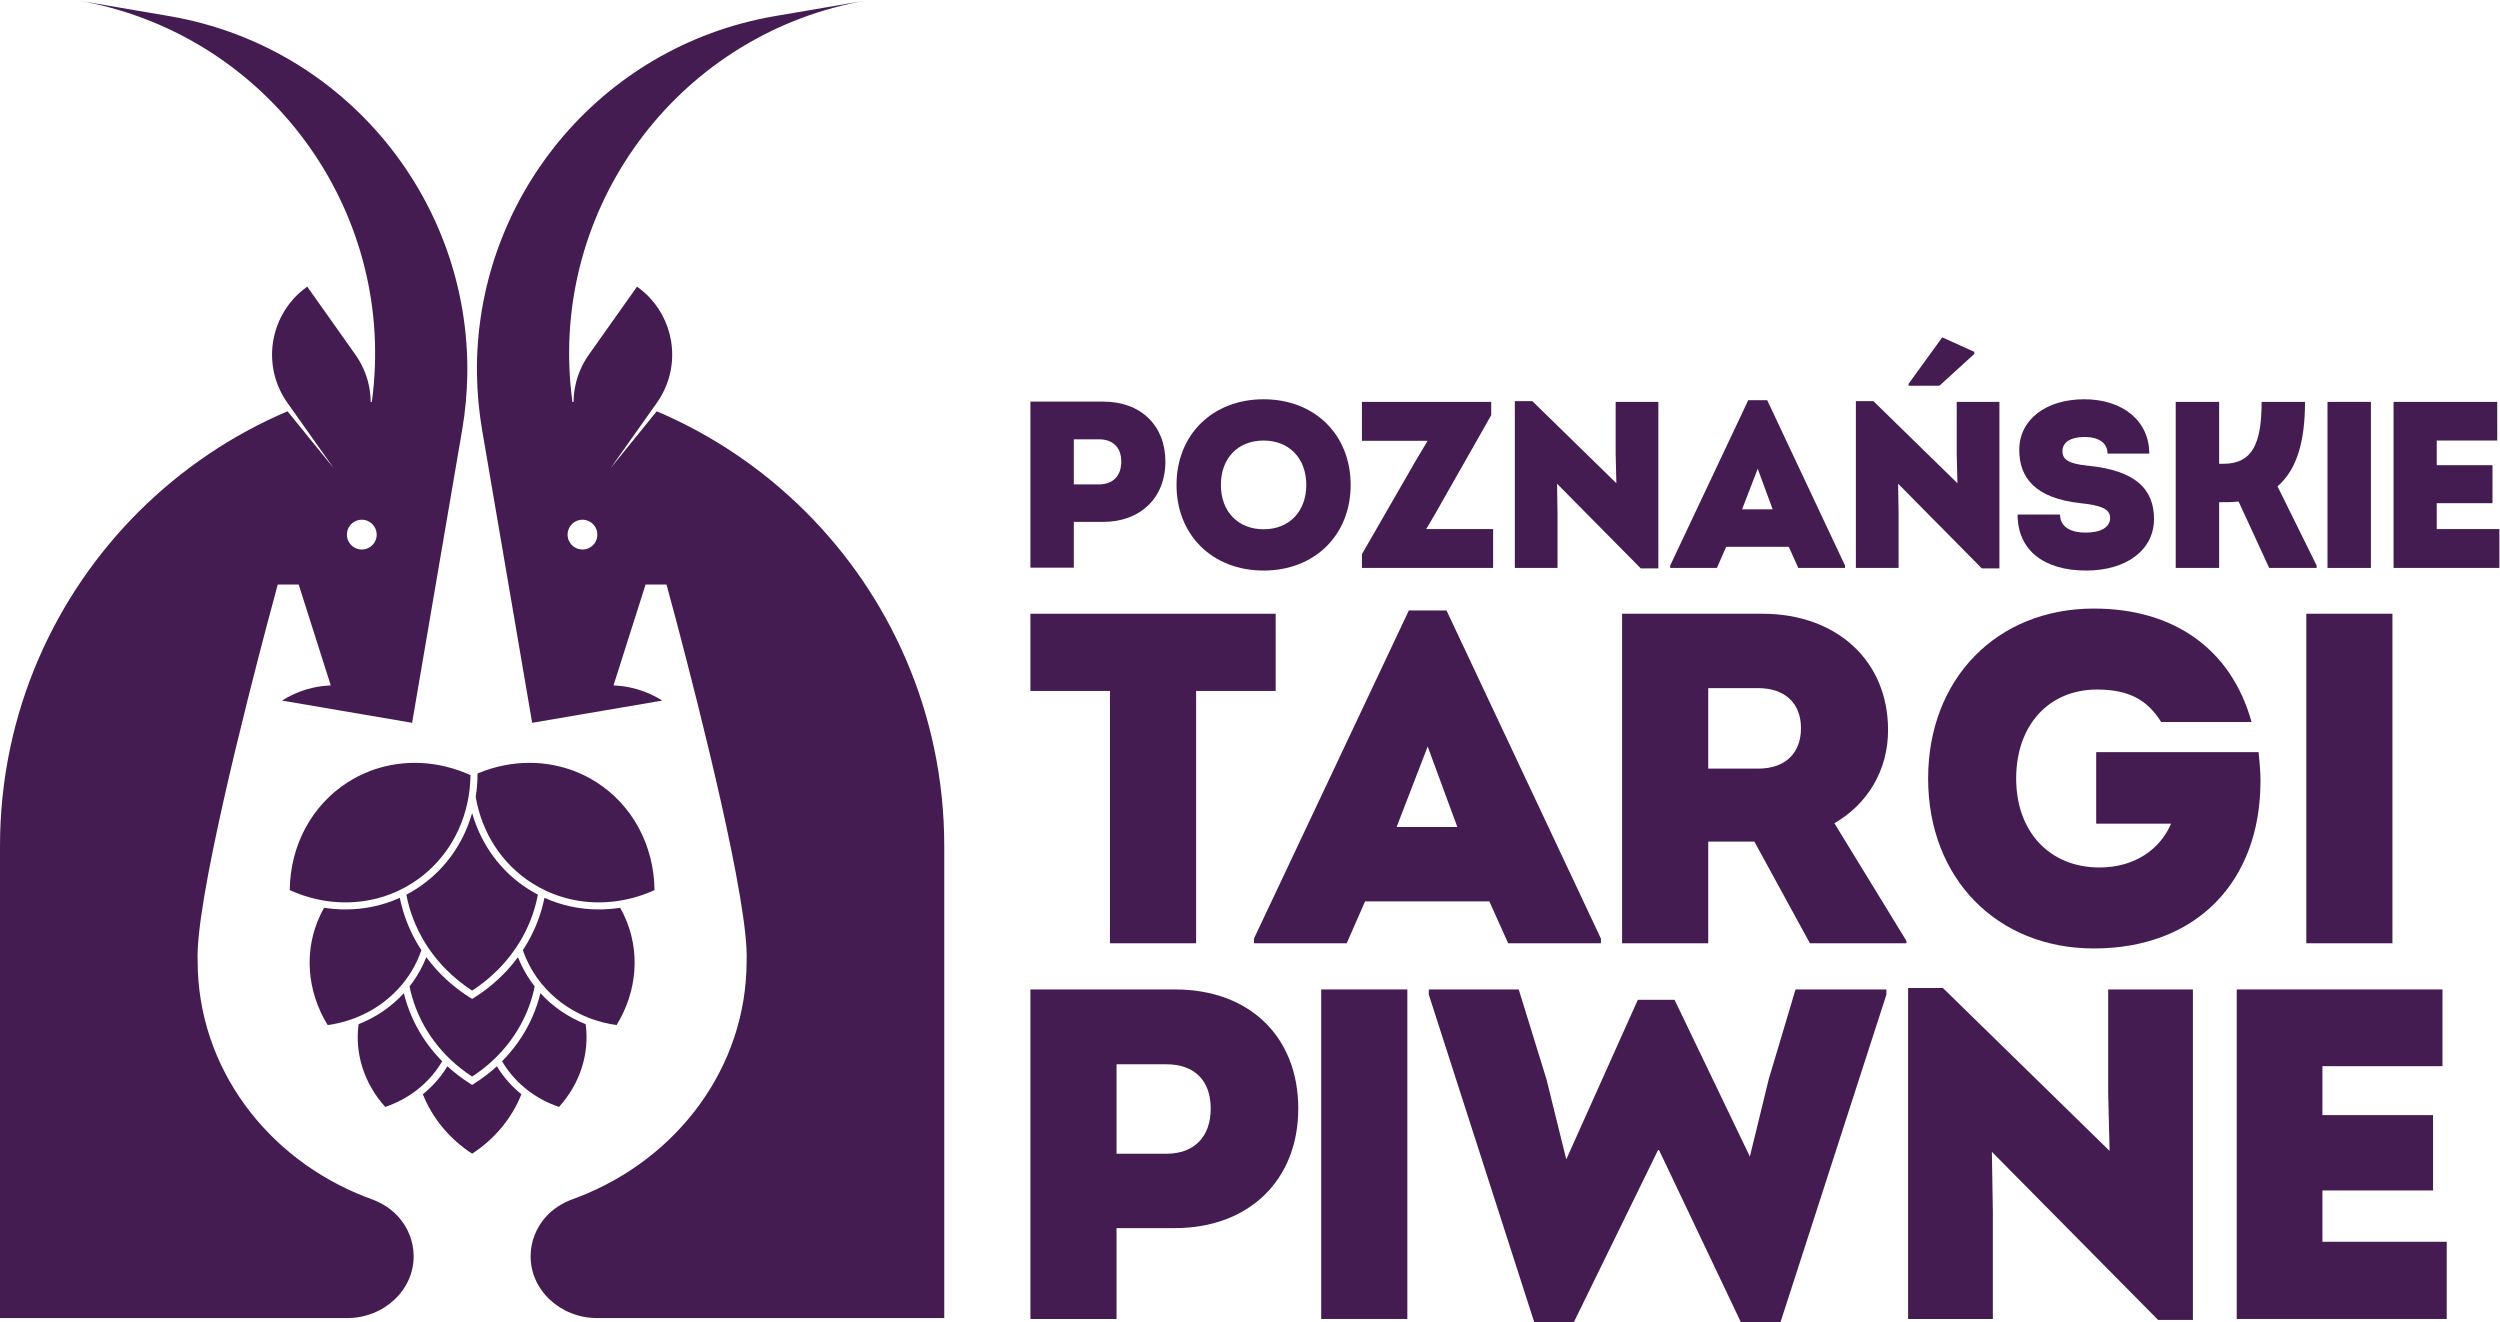
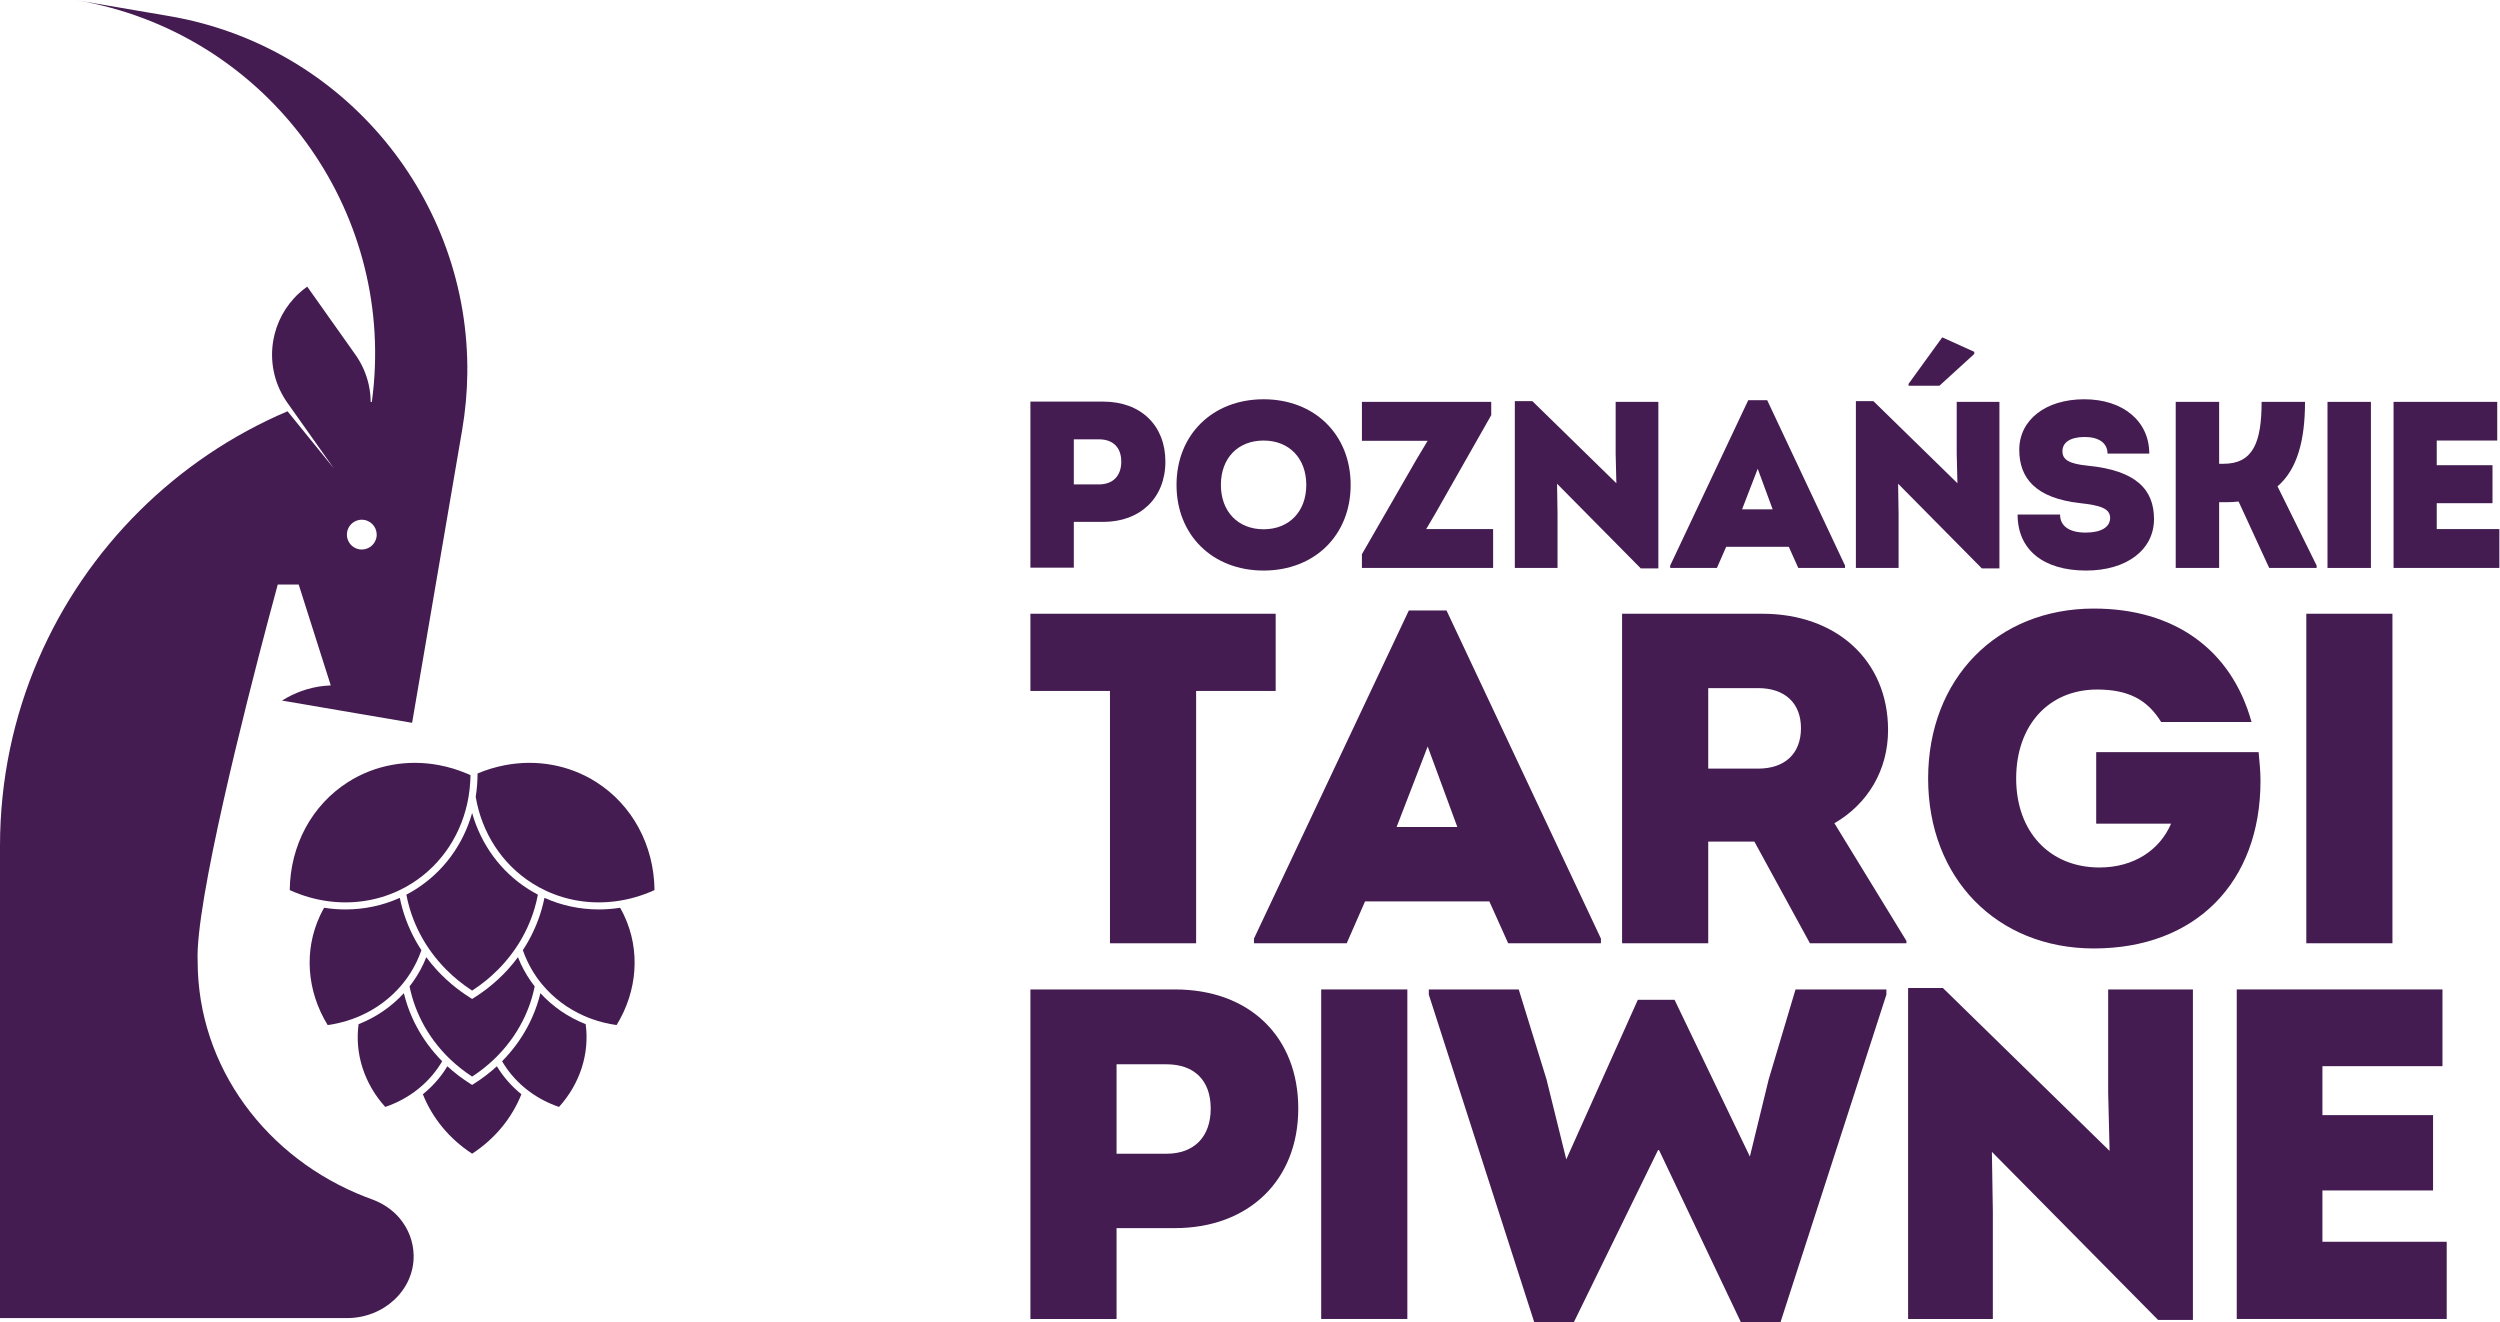
<svg xmlns="http://www.w3.org/2000/svg" viewBox="0 0 812.52 429.747" height="429.747" width="812.52" xml:space="preserve" id="svg2" version="1.1">
  <defs id="defs6" />
  <g transform="matrix(1.333,0,0,-1.333,0,429.747)" id="g10">
    <g transform="scale(0.1)" id="g12">
      <path id="path14" style="fill:#441c51;fill-opacity:1;fill-rule:nonzero;stroke:none" d="m 1211.47,624.141 c -16.99,-15.621 -35.64,-29.903 -55.82,-42.602 l -4.51,-2.84 -4.53,2.84 c -20.18,12.699 -38.83,26.981 -55.82,42.602 -15.68,-25.891 -35.91,-48.93 -59.79,-68.192 22.97,-57.82 64.4,-108.597 120.08,-144.91 v -0.078 c 0.02,0.019 0.04,0.019 0.06,0.039 0,-0.02 0.02,-0.02 0.04,-0.039 v 0.078 c 55.68,36.313 97.11,87.09 120.08,144.91 -23.88,19.262 -44.11,42.301 -59.79,68.192" />
      <path id="path16" style="fill:#441c51;fill-opacity:1;fill-rule:nonzero;stroke:none" d="m 1427.97,726.77 c -42.57,16.82 -80.26,42.66 -110.34,75.621 -4.84,-19.903 -11.43,-39.332 -19.69,-58.051 -1.81,-4.11 -3.71,-8.199 -5.68,-12.25 -1.98,-4.051 -4.05,-8.078 -6.19,-12.09 -16.26,-30.328 -37.06,-58.48 -61.9,-83.609 13.94,-23.84 31.96,-45.2 53.3,-63.27 2.35,-2 4.73,-3.93 7.17,-5.851 2.36,-1.848 4.74,-3.661 7.17,-5.438 21.18,-15.473 45.12,-27.953 71.16,-36.793 51.34,56.723 74.68,130.109 65,201.731" />
      <path id="path18" style="fill:#441c51;fill-opacity:1;fill-rule:nonzero;stroke:none" d="m 1151.14,599.07 c 0,-0.019 0.02,-0.039 0.04,-0.039 v 0.059 c 18.68,12.129 35.91,25.691 51.63,40.5 2.17,2.058 4.33,4.121 6.45,6.23 2.15,2.141 4.29,4.309 6.4,6.489 26.66,27.812 48.25,59.351 64,93.382 1.84,3.95 3.59,7.938 5.26,11.969 1.67,4.012 3.27,8.059 4.78,12.129 5.92,15.961 10.6,32.383 13.96,49.109 -13.09,16.704 -24.4,34.942 -33.61,54.512 -2.6,5.481 -5,11.059 -7.21,16.66 -7.72,-10.461 -16,-20.55 -24.87,-30.25 -1.95,-2.148 -3.93,-4.269 -5.92,-6.379 -2,-2.082 -3.99,-4.132 -6.05,-6.191 -7.84,-7.859 -16.04,-15.422 -24.62,-22.668 -3.71,-3.16 -7.52,-6.25 -11.39,-9.273 -3.44,-2.719 -6.97,-5.379 -10.54,-7.981 -7.68,-5.637 -15.61,-11.039 -23.8,-16.18 l -4.51,-2.839 -4.53,2.839 c -8.18,5.141 -16.12,10.543 -23.8,16.18 -3.57,2.602 -7.09,5.262 -10.54,7.981 -3.87,3.023 -7.68,6.113 -11.39,9.273 -8.58,7.246 -16.78,14.809 -24.62,22.668 -2.06,2.059 -4.05,4.109 -6.05,6.191 -1.99,2.11 -3.96,4.231 -5.92,6.379 -8.87,9.7 -17.15,19.789 -24.87,30.25 -2.21,-5.601 -4.61,-11.179 -7.21,-16.66 -9.21,-19.57 -20.51,-37.808 -33.612,-54.512 3.362,-16.726 8.042,-33.148 13.962,-49.109 1.51,-4.07 3.11,-8.117 4.78,-12.129 1.67,-4.031 3.42,-8.019 5.26,-11.969 15.76,-34.031 37.34,-65.57 64,-93.382 2.11,-2.18 4.25,-4.348 6.4,-6.489 2.12,-2.109 4.28,-4.172 6.45,-6.23 15.72,-14.809 32.95,-28.371 51.63,-40.5 v -0.059 c 0.02,0 0.04,0.02 0.06,0.039" />
      <path id="path20" style="fill:#441c51;fill-opacity:1;fill-rule:nonzero;stroke:none" d="m 1314.83,832.52 c 2.35,-3.04 4.75,-6.071 7.21,-9.008 27.35,-32.903 62.33,-59.063 102.35,-76.614 3.16,-1.41 6.39,-2.738 9.63,-4.027 3.1,-1.23 6.25,-2.422 9.41,-3.551 19.08,-6.832 39.13,-11.789 59.91,-14.691 51.22,83.25 58.17,182.75 18.38,267.281 -3.03,6.391 -6.27,12.64 -9.76,18.72 -17.35,-2.72 -34.76,-4.09 -52.09,-4.09 -45.7,0 -90.74,9.47 -132.39,28.28 -3.61,-17.94 -8.6,-35.531 -14.89,-52.64 -1.63,-4.45 -3.35,-8.84 -5.14,-13.2 -1.81,-4.39 -3.71,-8.718 -5.68,-13.031 -3.63,-7.918 -7.54,-15.719 -11.73,-23.379 -1.39,-2.519 -2.8,-5.039 -4.25,-7.519 -1.43,-2.5 -2.9,-4.973 -4.41,-7.43 -2.12,-3.492 -4.32,-6.949 -6.57,-10.383 3.1,-8.968 6.71,-17.808 10.8,-26.5 6.31,-13.398 13.64,-26.109 21.92,-38.117 2.36,-3.43 4.8,-6.769 7.3,-10.101" />
      <path id="path22" style="fill:#441c51;fill-opacity:1;fill-rule:nonzero;stroke:none" d="m 1014.34,1056.2 c -7.7,-4.9 -15.563,-9.43 -23.563,-13.59 2.157,-11.4 4.879,-22.67 8.164,-33.77 1.309,-4.41 2.699,-8.79 4.189,-13.141 1.49,-4.371 3.06,-8.699 4.74,-13.008 5.76,-14.921 12.57,-29.453 20.37,-43.492 1.39,-2.539 2.84,-5.058 4.31,-7.558 0.47,-0.821 0.97,-1.653 1.45,-2.461 1.01,-1.692 2.04,-3.36 3.07,-5.008 1.04,-1.703 2.09,-3.371 3.18,-5.024 1.99,-3.117 4.07,-6.207 6.17,-9.269 8.86,-12.84 18.6,-25.168 29.17,-36.918 1.94,-2.152 3.89,-4.27 5.89,-6.383 1.93,-2.058 3.91,-4.098 5.9,-6.109 0.02,-0.02 0.04,-0.059 0.04,-0.098 0,0.02 0.02,0.02 0.02,0.039 5,-5.058 10.16,-10 15.48,-14.789 4.21,-3.793 8.54,-7.519 12.96,-11.152 11.1,-9.141 22.85,-17.75 35.2,-25.77 v -0.058 c 0.02,0 0.02,0.019 0.04,0.019 0.04,0 0.04,-0.019 0.06,-0.019 v 0.058 c 12.35,8.02 24.1,16.629 35.23,25.77 4.39,3.633 8.72,7.359 12.93,11.152 5.32,4.789 10.48,9.731 15.48,14.789 0,-0.019 0.02,-0.019 0.02,-0.039 0,0.039 0.02,0.078 0.04,0.098 1.99,2.011 3.97,4.051 5.9,6.109 2,2.113 3.95,4.231 5.89,6.383 10.58,11.75 20.31,24.078 29.18,36.918 2.09,3.062 4.17,6.152 6.16,9.269 1.09,1.653 2.14,3.321 3.18,5.024 1.03,1.648 2.06,3.316 3.07,5.008 0.48,0.808 0.98,1.64 1.45,2.461 1.47,2.5 2.92,5.019 4.31,7.558 7.8,14.039 14.63,28.571 20.37,43.492 1.68,4.309 3.25,8.637 4.74,13.008 1.49,4.351 2.88,8.731 4.19,13.141 3.29,11.08 6.01,22.35 8.16,33.75 -8,4.18 -15.86,8.71 -23.55,13.61 -67.25,42.76 -115.03,108.71 -136.79,185.45 -21.78,-76.74 -69.56,-142.69 -136.8,-185.45" />
      <path id="path24" style="fill:#441c51;fill-opacity:1;fill-rule:nonzero;stroke:none" d="m 1078.09,636.391 c -24.84,25.129 -45.64,53.281 -61.9,83.609 -2.14,4.012 -4.21,8.039 -6.19,12.09 -1.97,4.051 -3.87,8.14 -5.68,12.25 -8.261,18.719 -14.851,38.148 -19.668,58.051 -30.105,-32.961 -67.789,-58.801 -110.367,-75.621 -9.672,-71.622 13.664,-145.008 65.008,-201.731 26.035,8.84 49.977,21.32 71.157,36.793 2.43,1.777 4.81,3.59 7.17,5.438 2.44,1.921 4.82,3.851 7.17,5.851 21.34,18.07 39.36,39.43 53.3,63.27" />
      <path id="path26" style="fill:#441c51;fill-opacity:1;fill-rule:nonzero;stroke:none" d="m 1020.88,917.621 c -1.51,2.457 -2.98,4.93 -4.41,7.43 -1.45,2.48 -2.86,5 -4.25,7.519 -4.19,7.66 -8.1,15.461 -11.73,23.379 -1.974,4.313 -3.869,8.641 -5.681,13.031 -1.793,4.36 -3.508,8.75 -5.137,13.2 -6.289,17.109 -11.285,34.7 -14.891,52.64 -41.652,-18.81 -86.691,-28.28 -132.394,-28.28 -17.328,0 -34.739,1.37 -52.09,4.09 -3.484,-6.08 -6.731,-12.329 -9.754,-18.72 -39.797,-84.531 -32.844,-184.031 18.398,-267.281 20.758,2.902 40.805,7.859 59.891,14.691 3.16,1.129 6.305,2.321 9.41,3.551 3.242,1.289 6.469,2.617 9.629,4.027 40.024,17.551 75.004,43.711 102.348,76.614 2.461,2.937 4.855,5.968 7.215,9.008 2.5,3.332 4.937,6.671 7.293,10.101 8.283,12.008 15.623,24.719 21.943,38.117 4.07,8.692 7.68,17.532 10.78,26.5 -2.25,3.434 -4.45,6.891 -6.57,10.383" />
      <path id="path28" style="fill:#441c51;fill-opacity:1;fill-rule:nonzero;stroke:none" d="m 1453.79,1317.01 c -66.06,42 -145.15,56 -222.51,41.27 -22.59,-4.29 -45.02,-11.04 -66.94,-20.27 0.02,-19.35 -1.51,-38.39 -4.49,-56.95 14.81,-87.43 63.77,-163.59 137.3,-210.36 5.65,-3.58 11.39,-6.97 17.21,-10.15 5.34,-2.92 10.74,-5.64 16.21,-8.2 53.19,-24.99 112.56,-33.68 171.54,-25.76 31.68,4.24 63.25,13.26 93.7,27.13 -1.17,109.17 -53.98,207.29 -142.02,263.29" />
      <path id="path30" style="fill:#441c51;fill-opacity:1;fill-rule:nonzero;stroke:none" d="m 1070.98,1358.28 c -77.359,14.73 -156.453,0.73 -222.507,-41.27 -88.039,-56 -140.856,-154.12 -142.024,-263.29 30.449,-13.87 62.024,-22.89 93.703,-27.13 58.981,-7.92 118.344,0.79 171.543,25.76 5.461,2.56 10.864,5.28 16.203,8.2 5.825,3.18 11.567,6.57 17.212,10.15 73.55,46.77 122.49,122.93 137.31,210.36 2.31,13.72 3.8,27.73 4.41,41.91 0.16,3.65 0.24,7.32 0.3,11.01 -0.2,0.08 -0.4,0.18 -0.6,0.26 -2.87,1.29 -5.73,2.56 -8.61,3.77 -21.92,9.23 -44.35,15.98 -66.94,20.27" />
-       <path id="path32" style="fill:#441c51;fill-opacity:1;fill-rule:nonzero;stroke:none" d="m 1453.07,1905.05 c -4.88,-10.42 -14.62,-18.36 -26.81,-20.46 -19.78,-3.36 -38.54,9.92 -41.93,29.69 -3.38,19.8 9.92,38.56 29.69,41.93 12.2,2.1 24.01,-2.16 32.07,-10.38 5.04,-5.1 8.59,-11.71 9.88,-19.29 1.29,-7.6 0.14,-15.02 -2.9,-21.49 z m 148.15,316.06 -112.68,-138.86 101.61,143.52 11.43,16.12 c 1.45,2.06 2.88,4.13 4.19,6.21 29.15,44.46 38.6,96.47 30.24,145.38 -7.4,43.32 -28.75,84.24 -62.83,115.44 -6.23,5.73 -12.9,11.11 -19.98,16.13 l -117.39,-165.77 c -16.37,-23.12 -27.21,-48.46 -32.81,-74.48 -2.93,-13.5 -4.42,-27.17 -4.54,-40.82 -0.91,-0.08 -1.81,-0.18 -2.76,-0.24 -2,14.6 -3.61,29.17 -4.86,43.7 -38.56,448.2 272.52,858.57 723.9,935.71 l -224.76,-38.42 c -430.08,-73.47 -732.71,-449.41 -727.07,-872.35 0.61,-45.13 4.72,-90.79 12.56,-136.67 l 64.42,-377.02 7.16,-41.91 25.23,-147.61 25.22,-147.58 0.54,0.08 130.17,22.25 48.34,8.27 45.71,7.8 92.4,15.78 c -30.21,19.13 -64.7,31.56 -101.18,35.7 -5.83,0.66 -11.74,1.11 -17.64,1.33 l 2.11,6.69 9.22,28.94 0.26,0.81 13.46,42.39 53.14,167.06 h 51.05 c 2.84,-10.57 11.55,-42.37 23.73,-88.33 54.18,-204.63 177.96,-689.86 171.55,-829.68 0,-259.399 -168.95,-481.68 -409.06,-574.95 -4.86,-1.871 -9.73,-3.691 -14.63,-5.46 -26.57,-9.641 -50.43,-25.059 -68.19,-45.981 -21.25,-25.07 -34.13,-56.699 -34.75,-91.148 -1.45,-84.43 72.6,-152.961 162.44,-152.961 h 846.09 V 1161.3 c 0,161.97 -33.46,316.13 -93.85,455.94 -117.03,271.1 -335.32,488.29 -607.19,603.87" />
      <path id="path34" style="fill:#441c51;fill-opacity:1;fill-rule:nonzero;stroke:none" d="m 846.313,1926.54 c 1.289,7.58 4.839,14.19 9.859,19.29 8.082,8.22 19.891,12.48 32.086,10.38 19.773,-3.37 33.058,-22.13 29.691,-41.93 -3.386,-19.77 -22.152,-33.05 -41.926,-29.69 -12.195,2.1 -21.929,10.04 -26.808,20.46 -3.063,6.47 -4.211,13.89 -2.902,21.49 z M 905.594,300.27 c -4.899,1.769 -9.778,3.589 -14.633,5.46 C 650.855,399 481.902,621.281 481.902,880.68 c -6.39,139.82 117.371,625.05 171.575,829.68 12.171,45.96 20.839,77.76 23.722,88.33 h 51.059 l 53.109,-167.06 13.488,-42.39 0.258,-0.81 9.215,-28.94 2.113,-6.69 c -5.921,-0.22 -11.808,-0.67 -17.632,-1.33 -36.485,-4.14 -70.993,-16.57 -101.188,-35.7 l 92.379,-15.78 45.715,-7.8 48.332,-8.27 130.193,-22.25 0.54,-0.08 25.22,147.58 25.22,147.61 7.15,41.91 64.44,377.02 c 7.84,45.88 11.93,91.54 12.54,136.67 5.66,422.94 -296.987,798.88 -727.049,872.35 l -224.785,38.42 C 638.922,3146.01 950,2735.63 911.418,2287.44 c -1.25,-14.53 -2.859,-29.1 -4.855,-43.7 -0.93,0.06 -1.856,0.16 -2.762,0.24 -0.121,13.65 -1.613,27.32 -4.516,40.82 -5.605,26.02 -16.469,51.36 -32.816,74.48 l -117.391,165.77 c -7.094,-5.02 -13.746,-10.4 -19.996,-16.13 -34.062,-31.2 -55.43,-72.12 -62.828,-115.44 -8.363,-48.91 1.09,-100.92 30.234,-145.38 1.332,-2.08 2.742,-4.15 4.215,-6.21 l 11.43,-16.12 101.605,-143.52 -112.672,138.86 C 429.172,2105.53 210.898,1888.34 93.848,1617.24 33.461,1477.43 0,1323.27 0,1161.3 V 10.18 h 846.109 c 89.821,0 163.871,68.531 162.421,152.961 -0.6,34.449 -13.503,66.078 -34.745,91.148 -17.738,20.922 -41.644,36.34 -68.191,45.981" />
      <path id="path36" style="fill:#441c51;fill-opacity:1;fill-rule:nonzero;stroke:none" d="m 2706.28,924.039 h 210.05 v 615.221 h 193.98 v 188.24 h -598 v -188.24 h 193.97 V 924.039" />
      <path id="path38" style="fill:#441c51;fill-opacity:1;fill-rule:nonzero;stroke:none" d="m 3405.16,1207.55 75.76,196.27 72.31,-196.27 z m 29.85,527.99 -377.63,-800.028 v -11.473 h 226.12 l 44.76,102.151 h 303.02 l 45.91,-102.151 h 226.12 v 11.473 l -376.48,800.028 h -91.82" />
      <path id="path40" style="fill:#441c51;fill-opacity:1;fill-rule:nonzero;stroke:none" d="m 4286.63,1349.88 h -121.67 v 196.27 h 121.67 c 65.43,0 104.44,-36.73 104.44,-97.56 0,-61.99 -39.01,-98.71 -104.44,-98.71 z m 316.79,94.11 c 0,169.88 -126.25,283.51 -306.46,283.51 H 3954.91 V 924.039 h 210.05 v 247.921 h 112.49 l 135.44,-247.921 h 235.3 v 5.742 l -175.62,286.949 c 81.49,47.06 130.85,129.7 130.85,227.26" />
      <path id="path42" style="fill:#441c51;fill-opacity:1;fill-rule:nonzero;stroke:none" d="m 5506.88,1390.05 h -395.99 v -174.46 h 182.5 c -27.54,-64.28 -90.68,-106.76 -174.46,-106.76 -121.67,0 -203.17,87.24 -203.17,216.94 0,129.71 79.2,216.93 197.42,216.93 76.9,0 122.82,-25.25 156.1,-79.19 h 220.38 c -49.35,177.9 -189.38,276.61 -384.51,276.61 -236.45,0 -404.03,-171.01 -404.03,-414.35 0,-243.34 167.58,-414.36 404.03,-414.36 249.07,0 406.33,161.84 406.33,408.62 0,22.96 -2.31,45.92 -4.6,70.02" />
      <path id="path44" style="fill:#441c51;fill-opacity:1;fill-rule:nonzero;stroke:none" d="m 5623.14,924.039 h 210.04 V 1727.5 H 5623.14 V 924.039" />
      <path id="path46" style="fill:#441c51;fill-opacity:1;fill-rule:nonzero;stroke:none" d="m 2618.16,2152.75 h 61.31 c 34.13,0 54.38,-19.66 54.38,-54.37 0,-34.71 -20.25,-55.53 -54.38,-55.53 h -61.31 z m 0,-201.29 h 71.73 c 90.23,0 151.55,58.42 151.55,146.92 0,87.93 -59.58,146.35 -151.55,146.35 h -177.58 v -404.91 h 105.85 v 111.64" />
      <path id="path48" style="fill:#441c51;fill-opacity:1;fill-rule:nonzero;stroke:none" d="m 3080.85,2149.78 c 62.47,0 104.12,-43.38 104.12,-108.17 0,-64.78 -41.65,-108.16 -104.12,-108.16 -62.47,0 -104.12,43.38 -104.12,108.16 0,65.36 41.65,108.17 104.12,108.17 z m 0,-316.98 c 124.36,0 212.29,86.19 212.29,208.81 0,122.63 -87.93,208.82 -212.29,208.82 -124.36,0 -212.29,-86.19 -212.29,-208.82 0,-122.62 87.93,-208.81 212.29,-208.81" />
      <path id="path50" style="fill:#441c51;fill-opacity:1;fill-rule:nonzero;stroke:none" d="m 3640.48,1934.03 h -163.12 l 23.13,39.33 135.36,238.31 v 32.4 H 3320.6 v -94.87 h 160.23 l -28.35,-47.43 -131.88,-229.07 v -33.54 h 319.88 v 94.87" />
      <path id="path52" style="fill:#441c51;fill-opacity:1;fill-rule:nonzero;stroke:none" d="m 3797.53,1971.62 -1.16,72.89 204.19,-206.51 h 42.8 v 406.07 h -104.11 v -126.68 l 1.73,-71.73 -204.77,200.14 h -42.8 v -406.64 h 104.12 v 132.46" />
      <path id="path54" style="fill:#441c51;fill-opacity:1;fill-rule:nonzero;stroke:none" d="m 4285.63,2080.95 36.44,-98.92 h -74.62 z m -76.94,-190.31 h 152.71 l 23.14,-51.48 h 113.96 v 5.79 l -189.74,403.16 h -46.27 l -190.31,-403.16 v -5.79 h 113.95 l 22.56,51.48" />
      <path id="path56" style="fill:#441c51;fill-opacity:1;fill-rule:nonzero;stroke:none" d="m 4629.08,1971.62 -1.15,72.89 204.19,-206.51 h 42.81 v 406.07 H 4770.8 v -126.68 l 1.74,-71.73 -204.77,200.14 h -42.81 v -406.64 h 104.12 v 132.46" />
      <path id="path58" style="fill:#441c51;fill-opacity:1;fill-rule:nonzero;stroke:none" d="m 4813.6,2360.92 v 5.19 l -78.08,35.29 -82.14,-113.37 v -4.63 h 75.2 l 85.02,77.52" />
      <path id="path60" style="fill:#441c51;fill-opacity:1;fill-rule:nonzero;stroke:none" d="m 5085.25,1925.35 c -40.49,0 -62.47,16.2 -62.47,43.96 h -103.54 c 0,-85.61 62.47,-136.51 167.17,-136.51 98.33,0 165.43,50.32 165.43,125.52 0,72.3 -43.96,118.58 -161.39,130.15 -46.85,4.62 -61.89,15.04 -61.89,35.28 0,21.4 19.1,34.71 54.37,34.71 34.71,0 55.54,-15.04 55.54,-40.49 h 101.81 c 0,79.24 -64.21,132.46 -158.5,132.46 -94.28,0 -158.49,-50.32 -158.49,-123.21 0,-68.25 38.75,-118 149.24,-130.15 47.42,-5.2 72.3,-12.72 72.3,-35.86 0,-22.56 -21.98,-35.86 -59.58,-35.86" />
      <path id="path62" style="fill:#441c51;fill-opacity:1;fill-rule:nonzero;stroke:none" d="m 5410.64,1999.39 h 15.61 c 10.99,0 21.41,0.58 31.81,1.73 l 74.62,-161.96 h 115.69 v 5.79 l -95.44,193.19 c 48.01,41.07 67.1,111.64 67.1,205.93 h -105.85 c 0,-98.92 -20.83,-150.98 -93.14,-150.98 h -10.4 v 150.98 h -105.87 v -404.91 h 105.87 v 160.23" />
      <path id="path64" style="fill:#441c51;fill-opacity:1;fill-rule:nonzero;stroke:none" d="m 5780.7,2244.07 h -105.86 v -404.91 h 105.86 v 404.91" />
      <path id="path66" style="fill:#441c51;fill-opacity:1;fill-rule:nonzero;stroke:none" d="m 5941.18,1934.03 v 63.04 h 135.94 v 92.56 h -135.94 v 60.15 h 147.5 v 94.29 H 5835.9 v -404.91 h 257.99 v 94.87 h -152.71" />
      <path id="path68" style="fill:#441c51;fill-opacity:1;fill-rule:nonzero;stroke:none" d="M 2844.02,410.91 H 2722.36 V 629 h 121.66 c 67.72,0 107.9,-39.031 107.9,-107.91 0,-68.86 -40.18,-110.18 -107.9,-110.18 z m 20.66,400.578 H 2512.31 V 8.031 h 210.05 V 229.559 h 142.32 c 179.06,0 300.73,115.921 300.73,291.531 0,174.48 -118.23,290.398 -300.73,290.398" />
      <path id="path70" style="fill:#441c51;fill-opacity:1;fill-rule:nonzero;stroke:none" d="m 3221.3,8.031 h 210.05 V 811.488 H 3221.3 V 8.031" />
      <path id="path72" style="fill:#441c51;fill-opacity:1;fill-rule:nonzero;stroke:none" d="M 4312.4,592.262 4266.48,404.02 4082.84,786.238 h -89.53 l -174.47,-389.109 -48.21,195.133 -67.72,219.226 H 3483.68 V 798.859 L 3740.79,0 h 96.41 L 4043.81,422.379 4244.67,0 h 96.42 l 258.25,798.859 v 12.629 H 4377.81 L 4312.4,592.262" />
      <path id="path74" style="fill:#441c51;fill-opacity:1;fill-rule:nonzero;stroke:none" d="m 5140.09,560.121 3.44,-142.32 -406.32,397.129 h -84.93 V 8.031 h 206.6 V 270.879 L 4856.58,415.5 5261.76,5.738 h 84.94 V 811.488 H 5140.09 V 560.121" />
      <path id="path76" style="fill:#441c51;fill-opacity:1;fill-rule:nonzero;stroke:none" d="m 5662.48,321.379 h 269.73 v 183.652 h -269.73 v 119.367 h 292.69 v 187.09 H 5453.58 V 8.031 H 5965.5 V 196.27 h -303.02 v 125.109" />
    </g>
  </g>
</svg>